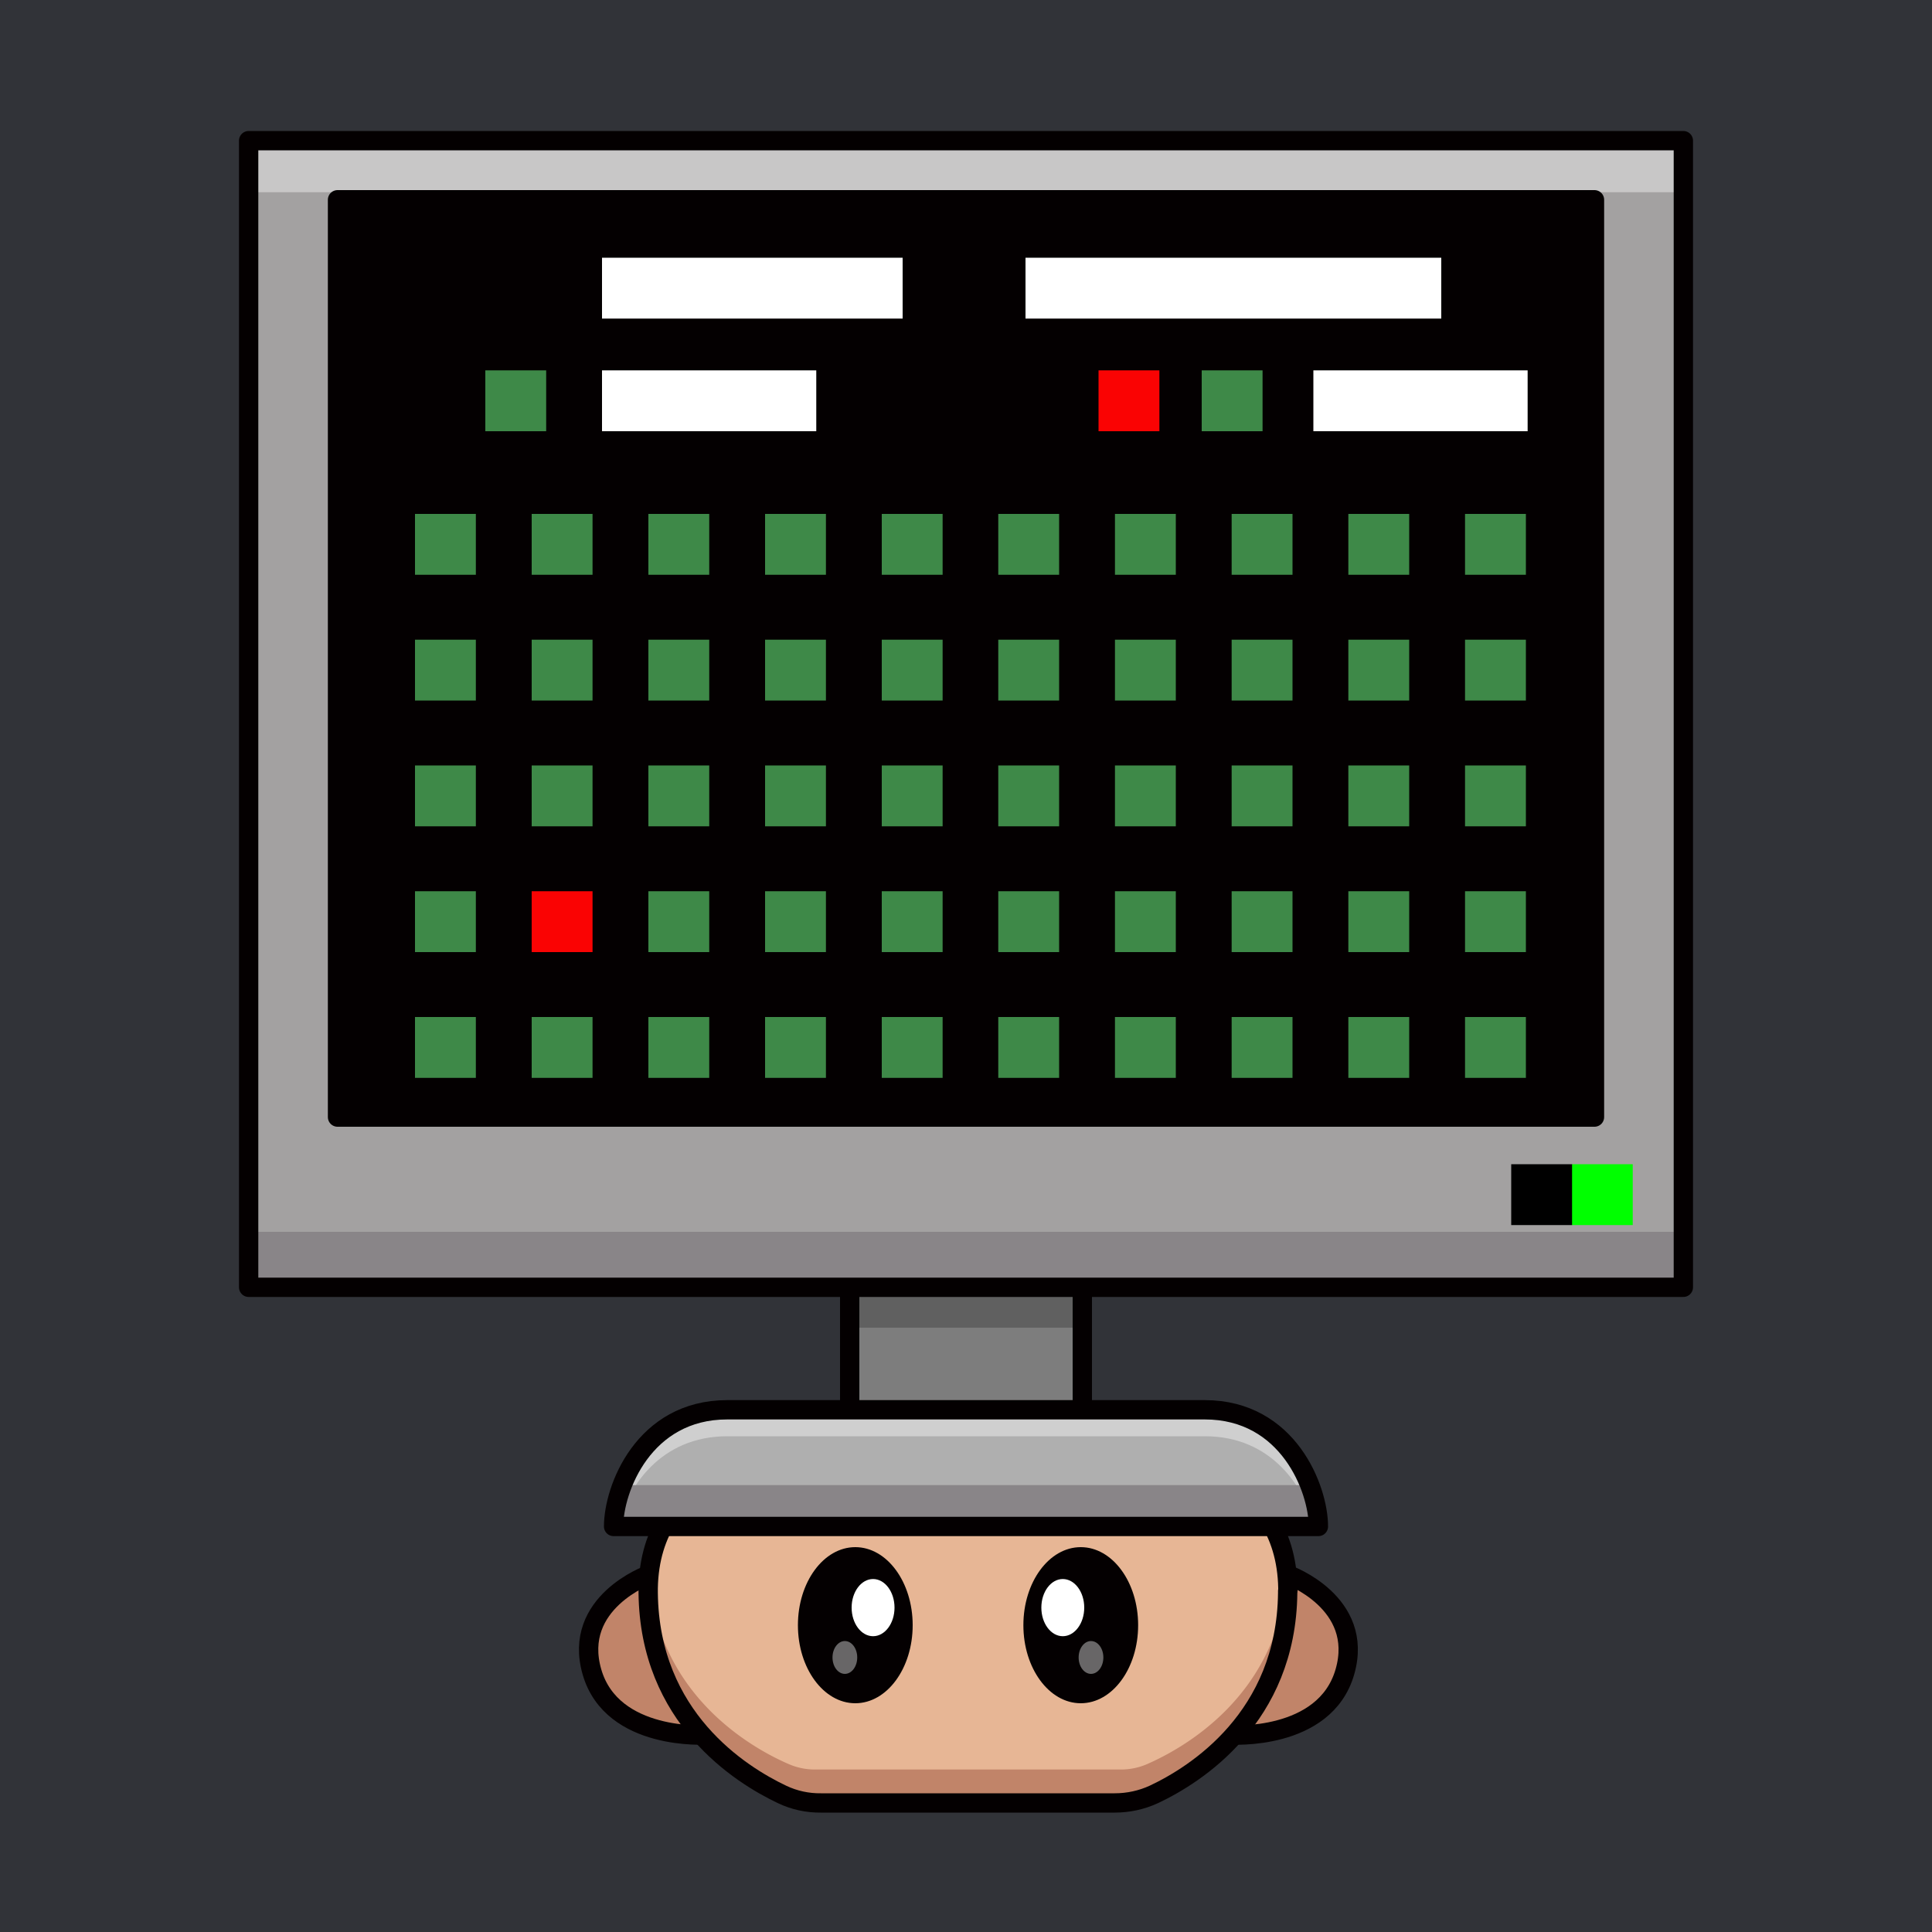
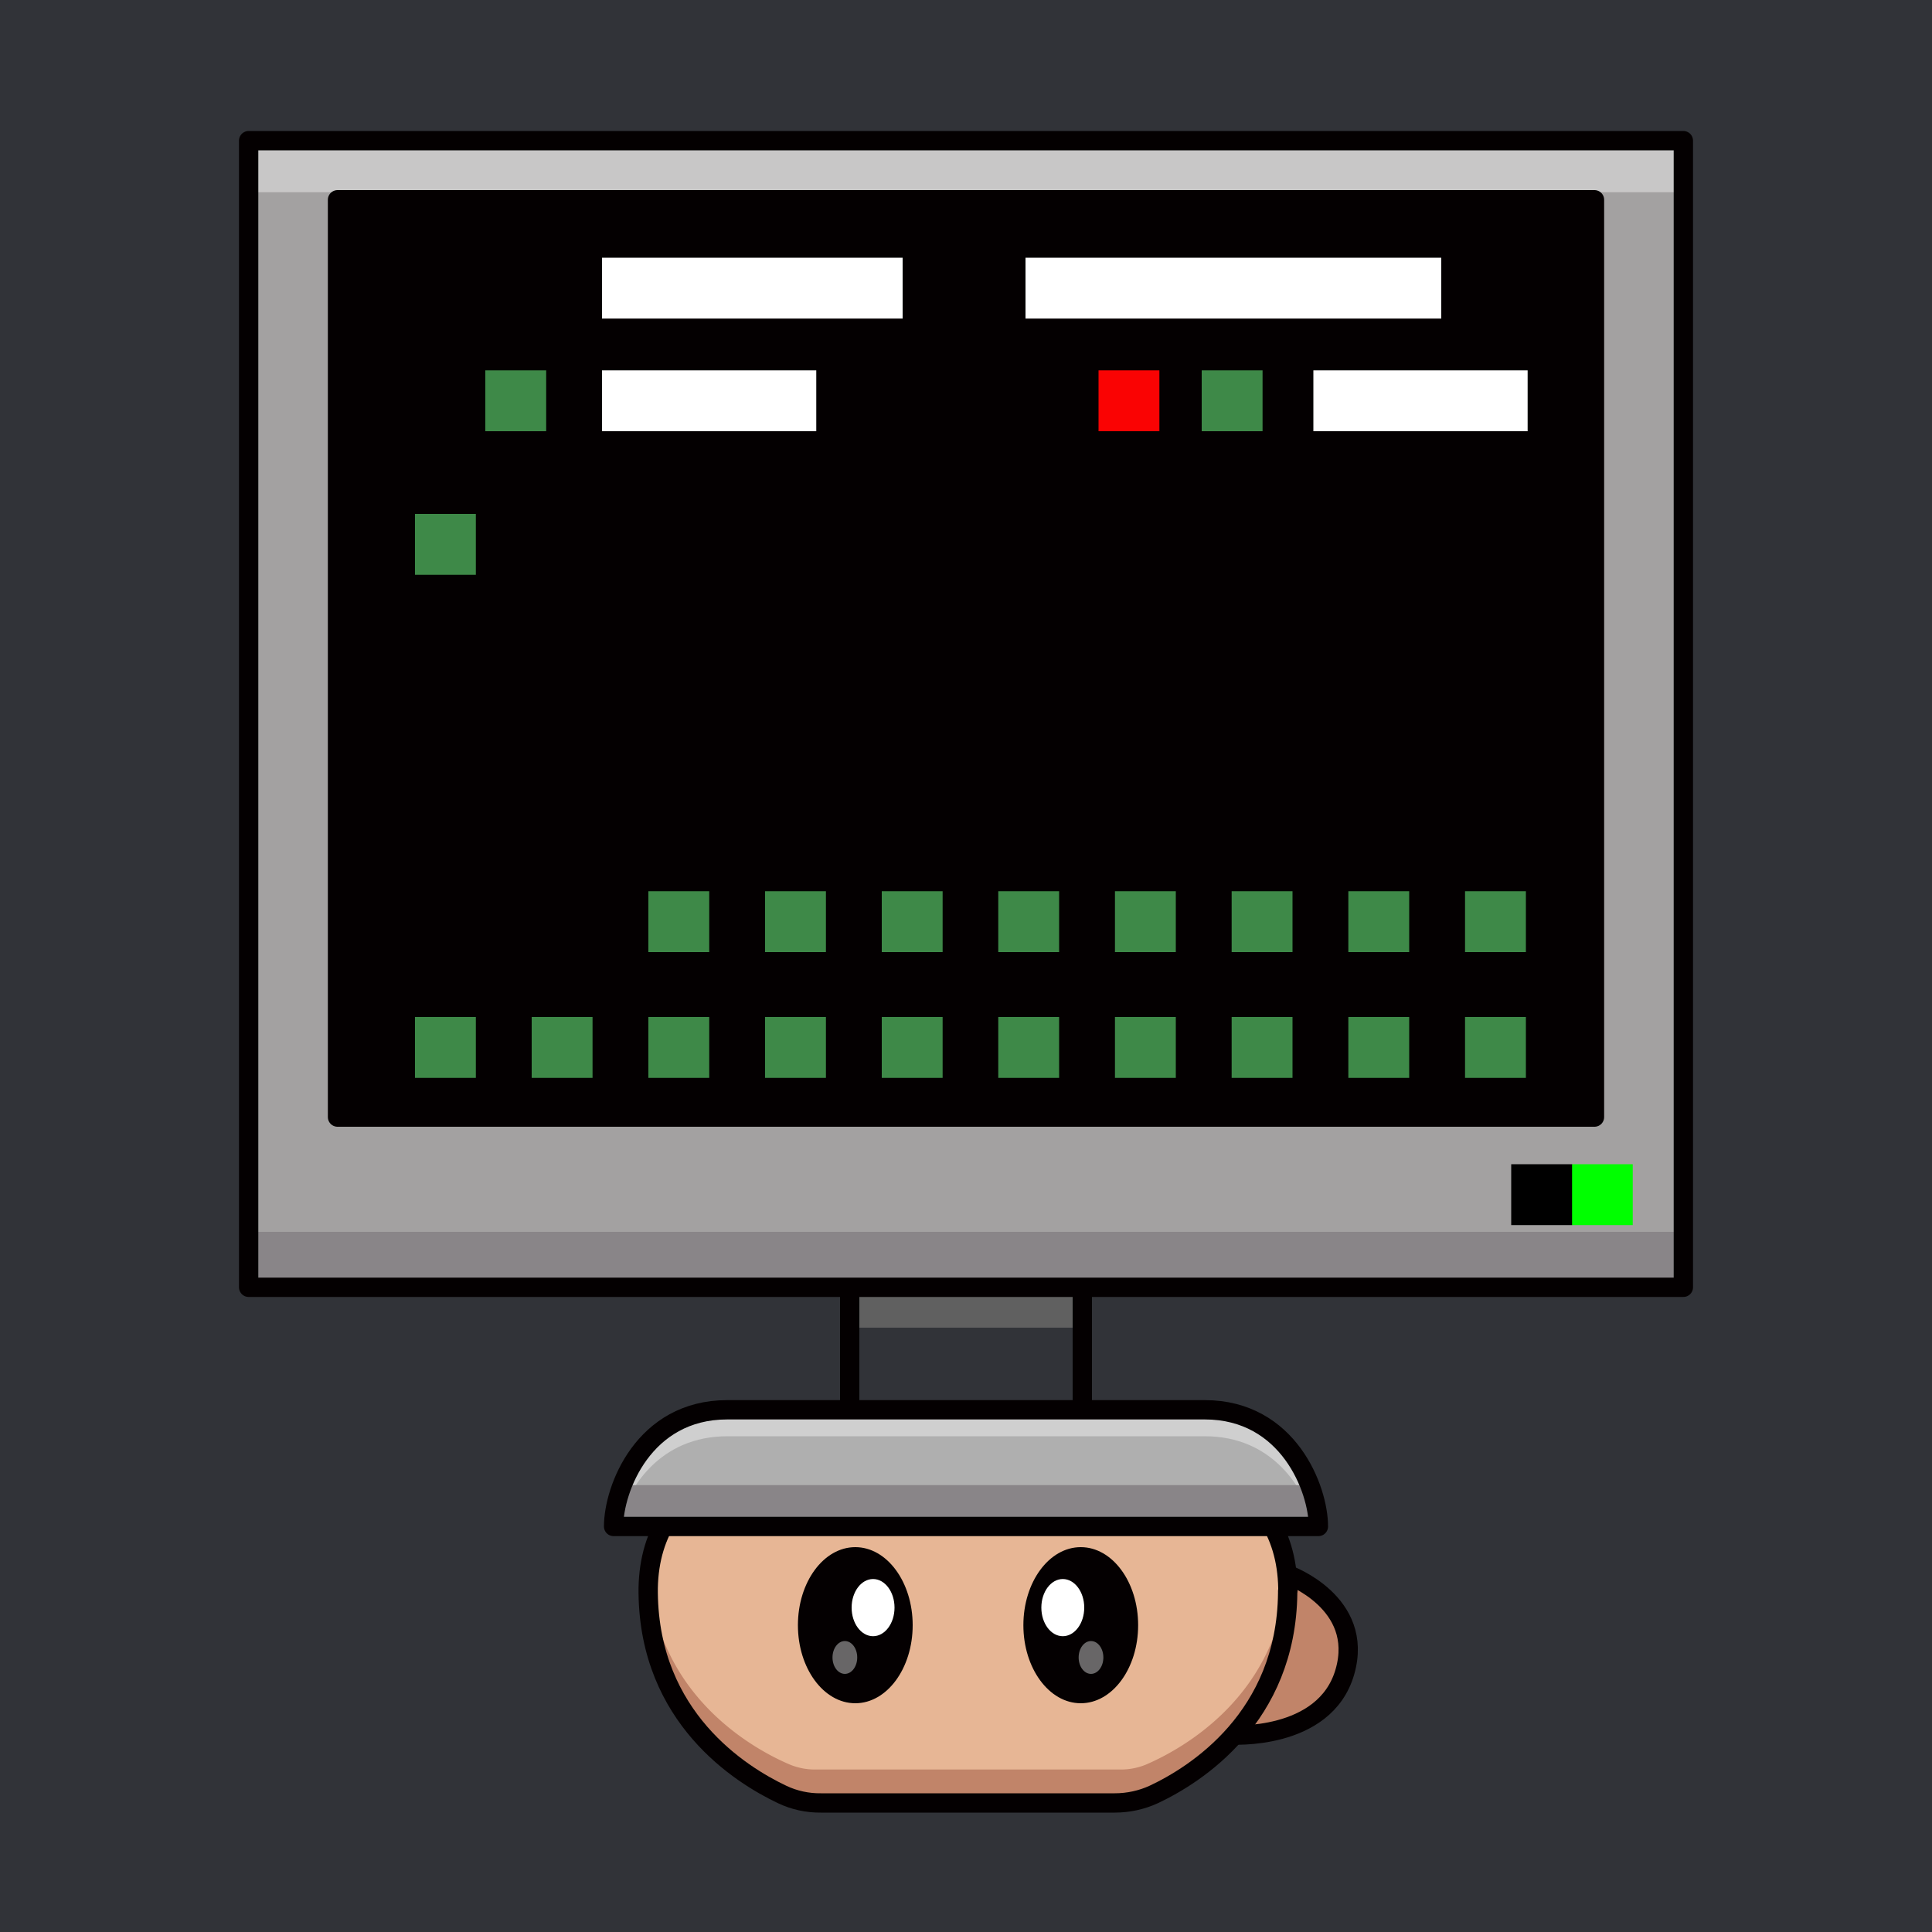
<svg xmlns="http://www.w3.org/2000/svg" id="a" viewBox="0 0 1000 1000">
  <defs>
    <style>.d{isolation:isolate;opacity:.4}.d,.k,.l,.m,.n,.o,.r{stroke-width:0}.d,.m{fill:#fff}.t{fill:none}.k{fill:#fa0303}.l{fill:#c18469}.n{fill:#898588}.t{stroke:#040001;stroke-linecap:round;stroke-linejoin:round;stroke-width:10px}.o{fill:#3e8948}.r{fill:#040001}</style>
  </defs>
  <path id="b" d="M0-1.5h1000V1000H0V-1.5Z" style="fill:#313338;stroke-width:0" />
  <g id="c">
    <path d="M0-1.5h1000v1000H0V-1.5Z" style="fill:none;stroke-width:0" />
-     <path class="l" d="M365.8 898s-49 3.4-59.4-32.6 27.8-50.3 27.8-50.3 5.5 45.9 31.6 82.8v.1Z" />
-     <path class="t" d="M365.8 898s-49 3.4-59.4-32.6 29.4-50.3 29.4-50.3 4 45.9 30 82.8v.1Z" />
    <path class="l" d="M636.7 898s49 3.4 59.4-32.6-27.8-50.3-27.8-50.3-5.5 45.9-31.6 82.8v.1Z" />
    <path class="t" d="M636.7 898s49 3.4 59.4-32.6-29.4-50.3-29.4-50.3-4 45.9-30 82.8v.1Z" />
    <path d="M666.6 823.5V822c-1.1-59.9-60.6-78.6-132.9-78.6h-65.4c-72.3 0-131.7 18.7-132.8 78.6v2.5c.8 68.6 53.6 97.6 73 106a34 34 0 0 0 13.5 2.7h158a35 35 0 0 0 13.5-2.7c19.4-8.4 72.3-37.4 73-106v-1h.1Z" style="fill:#e7b695;stroke-width:0" />
    <path class="l" d="M593.5 913.2a34 34 0 0 1-13.5 2.7H422a34 34 0 0 1-13.5-2.7c-18.6-8-68-35.1-72.7-97.7-.2 2.1-.4 4.3-.4 6.5v2.5c.8 68.6 53.7 97.6 73.1 106 4.3 1.8 8.9 2.8 13.5 2.7h158a35 35 0 0 0 13.5-2.7c19.4-8.4 72.3-37.4 73-106v-2.6c0-2.1 0-4.3-.3-6.5-4.8 62.7-54.1 89.7-72.7 97.8Z" />
    <ellipse class="r" cx="442.7" cy="841.2" rx="29.7" ry="40.4" />
    <ellipse class="m" cx="451.9" cy="832.1" rx="11.1" ry="14.8" />
    <ellipse class="d" cx="437.3" cy="857.9" rx="6.4" ry="8.5" />
    <ellipse class="r" cx="559.4" cy="841.2" rx="29.7" ry="40.4" />
    <ellipse class="m" cx="550.1" cy="832.1" rx="11.1" ry="14.8" />
    <ellipse class="d" cx="564.7" cy="857.9" rx="6.4" ry="8.5" />
    <path class="t" d="M666.6 823.5v-.6h0v-.9c-1.1-59.9-60.6-78.6-132.9-78.6h-65.4c-72.3 0-131.7 18.7-132.8 78.6v1h0v1.5h0c.7 64.5 47.6 94 69.3 104.3 6.3 3 13.2 4.5 20.2 4.4h152c7 0 13.9-1.5 20.2-4.4 21.7-10.2 68.6-39.8 69.3-104.3h0v-1h.1Z" />
    <path d="M623.6 729.7H376.4c-43.3 0-58.8 41-58.8 60.4h364.8c0-19.3-15.5-60.4-58.8-60.4Z" style="fill:#afafaf;stroke-width:0" />
    <path class="d" d="M376.4 743.4h247.2c34.7 0 51.5 26.3 56.9 46.7h2c0-19.3-15.6-60.4-59-60.4h-247c-43.4 0-59 41-59 60.4h2c5.4-20.4 22.2-46.7 57-46.7h-.1Z" />
    <path class="n" d="M500.2 768.7H323.4a50 50 0 0 0-5.8 21.4h364.8a50 50 0 0 0-5.8-21.4H500.2Z" />
-     <path d="M500.2 666.3h-60.4v63.4h120.4v-63.4h-60Z" style="fill:#7d7d7d;stroke-width:0" />
    <path d="M500.2 666.3h-60.4v20.9h120.4v-20.9h-60Z" style="fill:#606060;stroke-width:0" />
    <path d="M500 72.8H128.7v593.5h742.6V72.8H500Z" style="fill:#a3a1a1;stroke-width:0" />
    <path class="d" d="M500 72.8H128.7v26.7h742.6V72.8H500Z" />
    <path class="n" d="M499.8 637.6H128.7v28.7h742.6v-28.7H499.8Z" />
    <path class="t" d="M623.6 729.7H376.4c-43.3 0-58.8 41-58.8 60.4h364.8c0-19.3-15.5-60.4-58.8-60.4h0Zm-123.4-63.4h-60.4v63.4h120.4v-63.4h-60ZM500 72.8H128.7v593.5h742.6V72.8H500Z" />
    <path class="r" d="M174.7 103.4h650.6v474.8H174.7V103.4Z" />
    <path class="t" d="M174.7 103.4h650.6v474.8H174.7V103.4Z" />
    <path class="o" d="M214.8 266h31.5v31.5h-31.5V266Zm36.4-74.3h31.5v31.5h-31.5v-31.5Z" />
    <path class="m" d="M311.6 191.7h110.9v31.5H311.6v-31.5Zm0-58.3h155.6v31.5H311.6v-31.5Zm219.2 0H746v31.5H530.8v-31.5Z" />
    <path class="o" d="M622 191.7h31.5v31.5H622v-31.5Z" />
    <path class="k" d="M568.6 191.7h31.5v31.5h-31.5v-31.5Z" />
    <path class="m" d="M679.8 191.7h110.9v31.5H679.8v-31.5Z" />
-     <path class="o" d="M275.2 266h31.5v31.5h-31.5V266Zm60.4 0h31.5v31.5h-31.5V266Zm60.4 0h31.5v31.5H396V266Zm60.4 0h31.5v31.5h-31.5V266Zm60.3 0h31.5v31.5h-31.5V266Zm60.4 0h31.5v31.5h-31.5V266Zm60.4 0H669v31.5h-31.5V266Zm60.4 0h31.5v31.5h-31.5V266Zm60.4 0h31.5v31.5h-31.5V266Zm-543.5 65.1h31.5v31.5h-31.5v-31.5Zm60.4 0h31.5v31.5h-31.5v-31.5Zm60.4 0h31.5v31.5h-31.5v-31.5Zm60.4 0h31.5v31.5H396v-31.5Zm60.4 0h31.5v31.5h-31.5v-31.5Zm60.3 0h31.5v31.5h-31.5v-31.5Zm60.4 0h31.5v31.5h-31.5v-31.5Zm60.4 0H669v31.5h-31.5v-31.5Zm60.4 0h31.5v31.5h-31.5v-31.5Zm60.4 0h31.5v31.5h-31.5v-31.5Zm-543.5 65.1h31.5v31.5h-31.5v-31.5Zm60.4 0h31.5v31.5h-31.5v-31.5Zm60.4 0h31.5v31.5h-31.5v-31.5Zm60.4 0h31.5v31.5H396v-31.5Zm60.4 0h31.5v31.5h-31.5v-31.5Zm60.3 0h31.5v31.5h-31.5v-31.5Zm60.4 0h31.5v31.5h-31.5v-31.5Zm60.4 0H669v31.5h-31.5v-31.5Zm60.4 0h31.5v31.5h-31.5v-31.5Zm60.4 0h31.5v31.5h-31.5v-31.5Zm-543.5 65.1h31.5v31.5h-31.5v-31.5Z" />
-     <path class="k" d="M275.2 461.3h31.5v31.5h-31.5v-31.5Z" />
    <path class="o" d="M335.6 461.3h31.5v31.5h-31.5v-31.5Zm60.4 0h31.5v31.5H396v-31.5Zm60.4 0h31.5v31.5h-31.5v-31.5Zm60.3 0h31.5v31.5h-31.5v-31.5Zm60.4 0h31.5v31.5h-31.5v-31.5Zm60.4 0H669v31.5h-31.5v-31.5Zm60.4 0h31.5v31.5h-31.5v-31.5Zm60.4 0h31.5v31.5h-31.5v-31.5Zm-543.5 65.1h31.5v31.5h-31.5v-31.5Zm60.4 0h31.5v31.5h-31.5v-31.5Zm60.4 0h31.5v31.5h-31.5v-31.5Zm60.4 0h31.5v31.5H396v-31.5Zm60.4 0h31.5v31.5h-31.5v-31.5Zm60.3 0h31.5v31.5h-31.5v-31.5Zm60.4 0h31.5v31.5h-31.5v-31.5Zm60.4 0H669v31.5h-31.5v-31.5Zm60.4 0h31.5v31.5h-31.5v-31.5Zm60.4 0h31.5v31.5h-31.5v-31.5Z" />
    <path d="M813.6 602.6h31.5v31.5h-31.5v-31.5Z" style="fill:#0f0;stroke-width:0" />
    <path d="M782.2 602.6h31.5v31.5h-31.5v-31.5Z" style="stroke-width:0" />
  </g>
</svg>